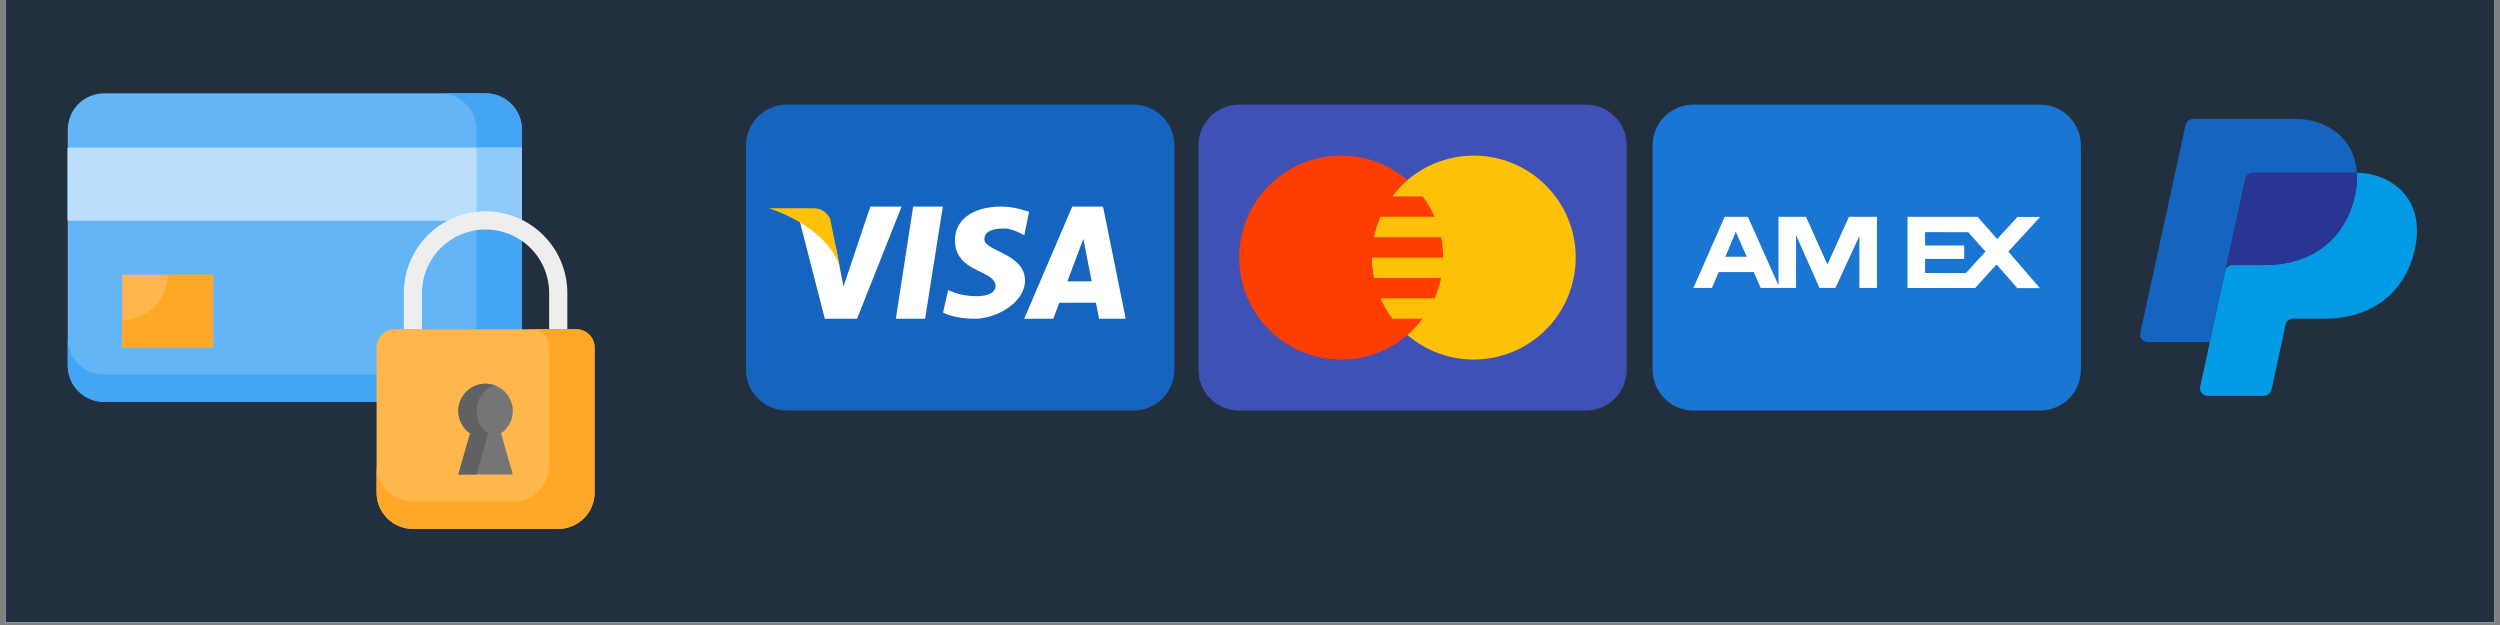
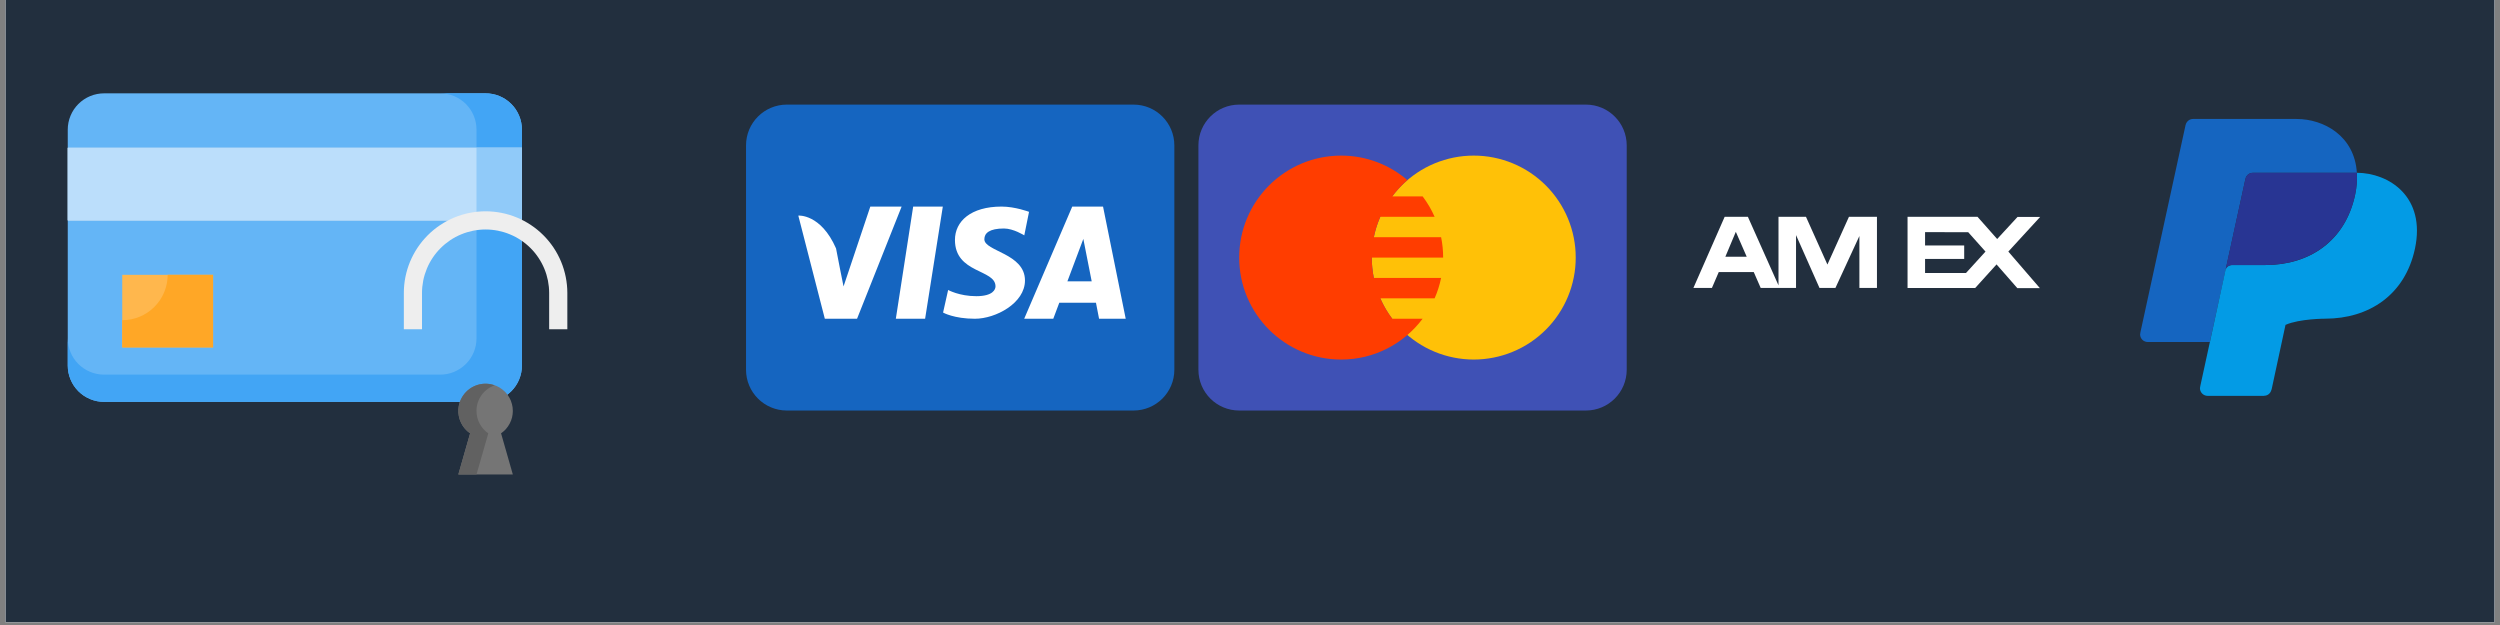
<svg xmlns="http://www.w3.org/2000/svg" width="600" zoomAndPan="magnify" viewBox="0 0 450 112.5" height="150" preserveAspectRatio="xMidYMid meet" version="1.0">
  <rect x="0" y="0" width="450" height="112.5" fill="#808080" stroke="none" />
  <defs>
    <clipPath id="b68df42772">
      <path d="M 0.996 0 L 449.004 0 L 449.004 112.004 L 0.996 112.004 Z M 0.996 0 " clip-rule="nonzero" />
    </clipPath>
    <clipPath id="061d063bf5">
      <path d="M 12.195 16.801 L 94 16.801 L 94 73 L 12.195 73 Z M 12.195 16.801 " clip-rule="nonzero" />
    </clipPath>
    <clipPath id="498a62bbc0">
      <path d="M 12.195 26 L 94 26 L 94 40 L 12.195 40 Z M 12.195 26 " clip-rule="nonzero" />
    </clipPath>
    <clipPath id="6198c35d3e">
-       <path d="M 67 59 L 107.023 59 L 107.023 95.203 L 67 95.203 Z M 67 59 " clip-rule="nonzero" />
-     </clipPath>
+       </clipPath>
  </defs>
  <g clip-path="url(#b68df42772)">
    <path fill="#ffffff" d="M 0.996 0 L 449.004 0 L 449.004 119.469 L 0.996 119.469 Z M 0.996 0 " fill-opacity="1" fill-rule="nonzero" />
    <path fill="#ffffff" d="M 0.996 0 L 449.004 0 L 449.004 112.004 L 0.996 112.004 Z M 0.996 0 " fill-opacity="1" fill-rule="nonzero" />
    <path fill="#222f3e" d="M 0.996 0 L 449.004 0 L 449.004 112.004 L 0.996 112.004 Z M 0.996 0 " fill-opacity="1" fill-rule="nonzero" />
  </g>
  <g clip-path="url(#061d063bf5)">
    <path fill="#64b5f6" d="M 18.734 16.801 L 87.406 16.801 C 87.836 16.801 88.258 16.844 88.68 16.926 C 89.102 17.008 89.512 17.133 89.906 17.297 C 90.305 17.461 90.68 17.664 91.039 17.902 C 91.395 18.141 91.727 18.41 92.027 18.715 C 92.332 19.016 92.605 19.348 92.844 19.703 C 93.082 20.062 93.281 20.438 93.445 20.832 C 93.609 21.23 93.734 21.637 93.82 22.059 C 93.902 22.48 93.945 22.906 93.945 23.332 L 93.945 65.801 C 93.945 66.23 93.902 66.656 93.82 67.074 C 93.734 67.496 93.609 67.906 93.445 68.301 C 93.281 68.699 93.082 69.074 92.844 69.43 C 92.605 69.789 92.332 70.117 92.027 70.422 C 91.727 70.723 91.395 70.996 91.039 71.234 C 90.68 71.473 90.305 71.672 89.906 71.836 C 89.512 72 89.102 72.125 88.68 72.211 C 88.258 72.293 87.836 72.336 87.406 72.336 L 18.734 72.336 C 18.305 72.336 17.883 72.293 17.461 72.211 C 17.039 72.125 16.629 72 16.234 71.836 C 15.836 71.672 15.461 71.473 15.102 71.234 C 14.746 70.996 14.414 70.723 14.109 70.422 C 13.809 70.117 13.535 69.789 13.297 69.43 C 13.059 69.074 12.859 68.699 12.695 68.301 C 12.527 67.906 12.406 67.496 12.32 67.074 C 12.238 66.656 12.195 66.23 12.195 65.801 L 12.195 23.332 C 12.195 22.906 12.238 22.48 12.32 22.059 C 12.406 21.637 12.527 21.23 12.695 20.832 C 12.859 20.438 13.059 20.062 13.297 19.703 C 13.535 19.348 13.809 19.016 14.109 18.715 C 14.414 18.41 14.746 18.141 15.102 17.902 C 15.461 17.664 15.836 17.461 16.234 17.297 C 16.629 17.133 17.039 17.008 17.461 16.926 C 17.883 16.844 18.305 16.801 18.734 16.801 Z M 18.734 16.801 " fill-opacity="1" fill-rule="nonzero" />
    <path fill="#42a5f5" d="M 87.406 16.801 L 79.23 16.801 C 79.66 16.801 80.086 16.844 80.504 16.926 C 80.926 17.008 81.336 17.133 81.734 17.297 C 82.129 17.461 82.508 17.664 82.863 17.902 C 83.219 18.141 83.551 18.41 83.855 18.715 C 84.156 19.016 84.43 19.348 84.668 19.703 C 84.906 20.062 85.109 20.438 85.273 20.832 C 85.438 21.23 85.559 21.637 85.645 22.059 C 85.727 22.48 85.77 22.906 85.77 23.332 L 85.77 60.902 C 85.77 61.332 85.727 61.754 85.645 62.176 C 85.559 62.598 85.438 63.004 85.273 63.402 C 85.109 63.797 84.906 64.176 84.668 64.531 C 84.43 64.887 84.156 65.219 83.855 65.52 C 83.551 65.824 83.219 66.094 82.863 66.332 C 82.508 66.57 82.129 66.773 81.734 66.938 C 81.336 67.102 80.926 67.227 80.504 67.309 C 80.086 67.395 79.66 67.434 79.23 67.434 L 18.734 67.434 C 18.305 67.434 17.883 67.395 17.461 67.309 C 17.039 67.227 16.629 67.102 16.234 66.938 C 15.836 66.773 15.461 66.57 15.102 66.332 C 14.746 66.094 14.414 65.824 14.109 65.52 C 13.809 65.219 13.535 64.887 13.297 64.531 C 13.059 64.176 12.859 63.797 12.695 63.402 C 12.527 63.004 12.406 62.598 12.32 62.176 C 12.238 61.754 12.195 61.332 12.195 60.902 L 12.195 65.801 C 12.195 66.23 12.238 66.656 12.32 67.074 C 12.406 67.496 12.527 67.906 12.695 68.301 C 12.859 68.699 13.059 69.074 13.297 69.43 C 13.535 69.789 13.809 70.117 14.109 70.422 C 14.414 70.723 14.746 70.996 15.102 71.234 C 15.461 71.473 15.836 71.672 16.234 71.836 C 16.629 72 17.039 72.125 17.461 72.211 C 17.883 72.293 18.305 72.336 18.734 72.336 L 87.406 72.336 C 87.836 72.336 88.258 72.293 88.68 72.211 C 89.102 72.125 89.512 72 89.906 71.836 C 90.305 71.672 90.68 71.473 91.039 71.234 C 91.395 70.996 91.727 70.723 92.027 70.422 C 92.332 70.117 92.605 69.789 92.844 69.43 C 93.082 69.074 93.281 68.699 93.445 68.301 C 93.609 67.906 93.734 67.496 93.82 67.074 C 93.902 66.656 93.945 66.23 93.945 65.801 L 93.945 23.332 C 93.945 22.906 93.902 22.48 93.82 22.059 C 93.734 21.637 93.609 21.23 93.445 20.832 C 93.281 20.438 93.082 20.062 92.844 19.703 C 92.605 19.348 92.332 19.016 92.027 18.715 C 91.727 18.41 91.395 18.141 91.039 17.902 C 90.68 17.664 90.305 17.461 89.906 17.297 C 89.512 17.133 89.102 17.008 88.68 16.926 C 88.258 16.844 87.836 16.801 87.406 16.801 Z M 87.406 16.801 " fill-opacity="1" fill-rule="nonzero" />
  </g>
  <g clip-path="url(#498a62bbc0)">
    <path fill="#eeeeee" d="M 12.195 26.602 L 93.945 26.602 L 93.945 39.668 L 12.195 39.668 Z M 12.195 26.602 " fill-opacity="1" fill-rule="nonzero" />
    <path fill="#bbdefb" d="M 12.195 26.602 L 93.945 26.602 L 93.945 39.668 L 12.195 39.668 Z M 12.195 26.602 " fill-opacity="1" fill-rule="nonzero" />
  </g>
  <path fill="#90caf9" d="M 85.77 26.602 L 93.945 26.602 L 93.945 39.668 L 85.77 39.668 Z M 85.77 26.602 " fill-opacity="1" fill-rule="nonzero" />
  <path fill="#ffb74d" d="M 22.004 49.469 L 38.355 49.469 L 38.355 62.535 L 22.004 62.535 Z M 22.004 49.469 " fill-opacity="1" fill-rule="nonzero" />
  <path fill="#ffa726" d="M 38.355 49.469 L 38.355 62.535 L 22.004 62.535 L 22.004 57.633 C 22.543 57.633 23.074 57.582 23.602 57.477 C 24.125 57.371 24.637 57.219 25.133 57.012 C 25.629 56.809 26.102 56.555 26.547 56.258 C 26.992 55.961 27.406 55.621 27.785 55.242 C 28.164 54.863 28.504 54.449 28.805 54.004 C 29.102 53.559 29.352 53.09 29.559 52.594 C 29.762 52.098 29.918 51.586 30.023 51.062 C 30.129 50.535 30.18 50.004 30.18 49.469 Z M 38.355 49.469 " fill-opacity="1" fill-rule="nonzero" />
  <path fill="#eeeeee" d="M 102.121 59.27 L 98.848 59.27 L 98.848 52.734 C 98.848 51.984 98.773 51.242 98.629 50.504 C 98.48 49.77 98.266 49.055 97.977 48.363 C 97.688 47.668 97.336 47.012 96.918 46.387 C 96.5 45.762 96.027 45.184 95.496 44.656 C 94.965 44.125 94.387 43.652 93.762 43.234 C 93.137 42.816 92.477 42.465 91.781 42.18 C 91.09 41.891 90.375 41.676 89.637 41.527 C 88.898 41.383 88.156 41.309 87.406 41.309 C 86.652 41.309 85.91 41.383 85.172 41.527 C 84.438 41.676 83.723 41.891 83.027 42.18 C 82.332 42.465 81.672 42.816 81.047 43.234 C 80.426 43.652 79.848 44.125 79.316 44.656 C 78.785 45.184 78.309 45.762 77.891 46.387 C 77.473 47.012 77.121 47.668 76.832 48.363 C 76.547 49.055 76.328 49.77 76.18 50.504 C 76.035 51.242 75.961 51.984 75.961 52.734 L 75.961 59.27 L 72.691 59.27 L 72.691 52.734 C 72.691 51.77 72.785 50.812 72.973 49.867 C 73.16 48.918 73.441 48 73.809 47.109 C 74.18 46.219 74.633 45.371 75.168 44.566 C 75.707 43.766 76.316 43.023 77 42.34 C 77.684 41.656 78.426 41.047 79.23 40.512 C 80.031 39.977 80.883 39.523 81.773 39.152 C 82.668 38.785 83.586 38.504 84.535 38.316 C 85.48 38.129 86.438 38.035 87.406 38.035 C 88.371 38.035 89.328 38.129 90.273 38.316 C 91.223 38.504 92.145 38.785 93.035 39.152 C 93.93 39.523 94.777 39.977 95.578 40.512 C 96.383 41.047 97.125 41.656 97.809 42.34 C 98.492 43.023 99.102 43.766 99.641 44.566 C 100.176 45.371 100.629 46.219 101 47.109 C 101.367 48 101.648 48.918 101.836 49.867 C 102.023 50.812 102.121 51.77 102.121 52.734 Z M 102.121 59.27 " fill-opacity="1" fill-rule="nonzero" />
  <g clip-path="url(#6198c35d3e)">
    <path fill="#ffb74d" d="M 71.055 59.27 L 103.754 59.27 C 104.188 59.27 104.605 59.352 105.004 59.516 C 105.406 59.684 105.762 59.918 106.066 60.227 C 106.375 60.531 106.609 60.883 106.777 61.285 C 106.941 61.684 107.023 62.102 107.023 62.535 L 107.023 88.668 C 107.023 89.098 106.984 89.523 106.898 89.941 C 106.816 90.363 106.691 90.773 106.527 91.168 C 106.363 91.566 106.16 91.941 105.922 92.297 C 105.684 92.656 105.414 92.984 105.109 93.289 C 104.805 93.59 104.477 93.863 104.117 94.102 C 103.762 94.34 103.383 94.539 102.988 94.703 C 102.59 94.867 102.18 94.992 101.762 95.078 C 101.34 95.16 100.914 95.203 100.484 95.203 L 74.324 95.203 C 73.895 95.203 73.469 95.16 73.051 95.078 C 72.629 94.992 72.219 94.867 71.82 94.703 C 71.426 94.539 71.047 94.34 70.691 94.102 C 70.336 93.863 70.004 93.59 69.699 93.289 C 69.398 92.984 69.125 92.656 68.887 92.297 C 68.648 91.941 68.445 91.566 68.281 91.168 C 68.117 90.773 67.996 90.363 67.91 89.941 C 67.828 89.523 67.785 89.098 67.785 88.668 L 67.785 62.535 C 67.785 62.102 67.867 61.684 68.035 61.285 C 68.199 60.883 68.438 60.531 68.742 60.227 C 69.051 59.918 69.402 59.684 69.805 59.516 C 70.203 59.352 70.621 59.27 71.055 59.27 Z M 71.055 59.27 " fill-opacity="1" fill-rule="nonzero" />
    <path fill="#ffa726" d="M 107.023 62.535 L 107.023 88.668 C 107.023 89.098 106.984 89.523 106.898 89.941 C 106.816 90.363 106.691 90.773 106.527 91.168 C 106.363 91.566 106.16 91.941 105.922 92.297 C 105.684 92.656 105.414 92.984 105.109 93.289 C 104.805 93.594 104.477 93.863 104.117 94.102 C 103.762 94.34 103.383 94.539 102.988 94.703 C 102.59 94.871 102.184 94.992 101.762 95.078 C 101.34 95.16 100.914 95.203 100.484 95.203 L 74.324 95.203 C 73.895 95.203 73.469 95.16 73.051 95.078 C 72.629 94.992 72.219 94.867 71.82 94.703 C 71.426 94.539 71.047 94.34 70.691 94.102 C 70.336 93.863 70.004 93.594 69.699 93.289 C 69.395 92.984 69.125 92.656 68.887 92.297 C 68.648 91.941 68.445 91.566 68.281 91.168 C 68.117 90.773 67.992 90.363 67.91 89.941 C 67.828 89.523 67.785 89.098 67.785 88.668 L 67.785 83.77 C 67.785 84.199 67.828 84.621 67.91 85.043 C 67.992 85.465 68.117 85.871 68.281 86.27 C 68.445 86.664 68.648 87.043 68.887 87.398 C 69.125 87.754 69.395 88.086 69.699 88.387 C 70.004 88.691 70.336 88.961 70.691 89.203 C 71.047 89.441 71.426 89.641 71.82 89.805 C 72.219 89.969 72.629 90.094 73.051 90.176 C 73.469 90.262 73.895 90.301 74.324 90.301 L 92.309 90.301 C 92.738 90.301 93.164 90.262 93.586 90.176 C 94.008 90.094 94.414 89.969 94.812 89.805 C 95.211 89.641 95.586 89.441 95.945 89.203 C 96.301 88.965 96.629 88.691 96.934 88.391 C 97.238 88.086 97.508 87.754 97.746 87.398 C 97.988 87.043 98.188 86.664 98.352 86.27 C 98.516 85.871 98.641 85.465 98.723 85.043 C 98.809 84.621 98.848 84.199 98.848 83.77 L 98.848 62.535 C 98.848 62.102 98.766 61.684 98.598 61.285 C 98.434 60.887 98.195 60.535 97.891 60.227 C 97.582 59.922 97.23 59.684 96.828 59.52 C 96.43 59.352 96.012 59.27 95.578 59.27 L 103.754 59.27 C 104.188 59.27 104.605 59.352 105.004 59.52 C 105.402 59.684 105.758 59.922 106.062 60.227 C 106.371 60.535 106.605 60.887 106.773 61.285 C 106.938 61.684 107.023 62.102 107.023 62.535 Z M 107.023 62.535 " fill-opacity="1" fill-rule="nonzero" />
  </g>
  <path fill="#757575" d="M 92.309 73.969 C 92.309 73.758 92.297 73.551 92.27 73.34 C 92.242 73.133 92.203 72.926 92.148 72.723 C 92.098 72.52 92.031 72.32 91.953 72.125 C 91.875 71.93 91.781 71.742 91.68 71.559 C 91.578 71.375 91.461 71.199 91.336 71.031 C 91.211 70.863 91.074 70.703 90.93 70.555 C 90.781 70.402 90.625 70.262 90.461 70.133 C 90.297 70 90.125 69.879 89.945 69.77 C 89.766 69.664 89.578 69.566 89.387 69.48 C 89.195 69.395 89 69.324 88.797 69.266 C 88.594 69.203 88.391 69.156 88.184 69.125 C 87.977 69.09 87.766 69.07 87.555 69.066 C 87.348 69.059 87.137 69.066 86.926 69.086 C 86.719 69.105 86.512 69.141 86.305 69.188 C 86.102 69.234 85.898 69.293 85.703 69.367 C 85.504 69.441 85.312 69.523 85.129 69.621 C 84.941 69.719 84.762 69.828 84.59 69.949 C 84.418 70.07 84.254 70.199 84.098 70.344 C 83.945 70.484 83.797 70.637 83.664 70.797 C 83.527 70.957 83.402 71.125 83.285 71.301 C 83.172 71.477 83.07 71.66 82.98 71.848 C 82.891 72.039 82.812 72.234 82.746 72.434 C 82.68 72.633 82.625 72.836 82.586 73.039 C 82.547 73.246 82.523 73.457 82.508 73.664 C 82.496 73.875 82.496 74.086 82.512 74.293 C 82.523 74.504 82.551 74.711 82.594 74.918 C 82.633 75.125 82.688 75.324 82.754 75.523 C 82.824 75.723 82.902 75.918 82.996 76.105 C 83.086 76.297 83.191 76.477 83.305 76.652 C 83.422 76.828 83.547 76.996 83.684 77.156 C 83.82 77.316 83.969 77.465 84.125 77.605 C 84.281 77.746 84.445 77.875 84.617 77.996 L 82.5 85.402 L 92.309 85.402 L 90.191 77.996 C 90.855 77.539 91.375 76.953 91.746 76.242 C 92.121 75.531 92.309 74.773 92.309 73.969 Z M 92.309 73.969 " fill-opacity="1" fill-rule="nonzero" />
  <path fill="#616161" d="M 87.895 78.004 L 85.77 85.402 L 82.5 85.402 L 84.625 78.004 C 84.195 77.707 83.82 77.352 83.504 76.934 C 83.188 76.52 82.941 76.062 82.77 75.57 C 82.598 75.078 82.508 74.566 82.5 74.047 C 82.492 73.523 82.566 73.012 82.719 72.512 C 82.875 72.012 83.105 71.551 83.41 71.125 C 83.711 70.699 84.074 70.332 84.496 70.02 C 84.918 69.711 85.375 69.477 85.875 69.312 C 86.371 69.148 86.883 69.066 87.406 69.066 C 87.969 69.066 88.512 69.164 89.039 69.363 C 88.559 69.527 88.117 69.762 87.711 70.066 C 87.309 70.367 86.957 70.727 86.664 71.141 C 86.371 71.555 86.148 72 85.996 72.484 C 85.844 72.969 85.766 73.461 85.77 73.969 C 85.77 74.773 85.957 75.535 86.336 76.246 C 86.711 76.961 87.23 77.547 87.895 78.004 Z M 87.895 78.004 " fill-opacity="1" fill-rule="nonzero" />
  <path fill="#1565c0" d="M 211.383 66.555 C 211.383 70.609 208.094 73.895 204.039 73.895 L 141.629 73.895 C 137.574 73.895 134.285 70.609 134.285 66.555 L 134.285 26.172 C 134.285 22.117 137.574 18.828 141.629 18.828 L 204.039 18.828 C 208.094 18.828 211.383 22.117 211.383 26.172 Z M 211.383 66.555 " fill-opacity="1" fill-rule="nonzero" />
  <path fill="#ffffff" d="M 156.656 37.184 L 151.836 51.559 C 151.836 51.559 150.609 45.48 150.488 44.715 C 147.746 38.453 143.695 38.805 143.695 38.805 L 148.469 57.375 L 148.469 57.371 L 154.27 57.371 L 162.293 37.184 Z M 161.25 57.375 L 166.52 57.375 L 169.707 37.184 L 164.371 37.184 Z M 198.547 37.184 L 193.004 37.184 L 184.355 57.375 L 189.59 57.375 L 190.672 54.492 L 197.273 54.492 L 197.832 57.375 L 202.629 57.375 Z M 192.133 50.637 L 195 43.004 L 196.504 50.637 Z M 177.184 43.07 C 177.184 41.957 178.098 41.129 180.719 41.129 C 182.422 41.129 184.371 42.367 184.371 42.367 L 185.227 38.129 C 185.227 38.129 182.734 37.184 180.289 37.184 C 174.746 37.184 171.891 39.832 171.891 43.188 C 171.891 49.258 179.191 48.426 179.191 51.543 C 179.191 52.074 178.77 53.312 175.727 53.312 C 172.676 53.312 170.664 52.195 170.664 52.195 L 169.754 56.262 C 169.754 56.262 171.707 57.375 175.477 57.375 C 179.254 57.375 184.496 54.547 184.496 50.488 C 184.496 45.602 177.184 45.25 177.184 43.07 Z M 177.184 43.07 " fill-opacity="1" fill-rule="nonzero" />
-   <path fill="#ffc107" d="M 151.195 48.098 L 149.422 39.383 C 149.422 39.383 148.621 37.492 146.535 37.492 C 144.449 37.492 138.387 37.492 138.387 37.492 C 138.387 37.492 148.777 40.562 151.195 48.098 Z M 151.195 48.098 " fill-opacity="1" fill-rule="nonzero" />
  <path fill="#3f51b5" d="M 292.809 66.555 C 292.809 70.609 289.52 73.895 285.465 73.895 L 223.055 73.895 C 219 73.895 215.715 70.609 215.715 66.555 L 215.715 26.172 C 215.715 22.117 219 18.828 223.055 18.828 L 285.465 18.828 C 289.52 18.828 292.809 22.117 292.809 26.172 Z M 292.809 66.555 " fill-opacity="1" fill-rule="nonzero" />
  <path fill="#ffc107" d="M 265.273 28.008 C 264.672 28.008 264.074 28.035 263.477 28.094 C 262.875 28.152 262.281 28.242 261.691 28.359 C 261.105 28.477 260.52 28.621 259.945 28.797 C 259.371 28.973 258.805 29.172 258.25 29.402 C 257.695 29.633 257.152 29.891 256.621 30.172 C 256.09 30.457 255.574 30.766 255.078 31.098 C 254.578 31.434 254.094 31.793 253.629 32.172 C 253.164 32.555 252.719 32.957 252.293 33.383 C 251.871 33.809 251.465 34.254 251.086 34.719 C 250.703 35.184 250.348 35.664 250.012 36.164 C 249.68 36.664 249.371 37.18 249.086 37.707 C 248.801 38.238 248.547 38.781 248.316 39.336 C 248.086 39.895 247.883 40.457 247.707 41.035 C 247.535 41.609 247.387 42.191 247.27 42.781 C 247.152 43.371 247.066 43.965 247.008 44.562 C 246.949 45.16 246.918 45.762 246.918 46.363 C 246.918 46.965 246.949 47.562 247.008 48.16 C 247.066 48.758 247.152 49.352 247.27 49.941 C 247.387 50.531 247.535 51.113 247.707 51.691 C 247.883 52.266 248.086 52.832 248.316 53.387 C 248.547 53.941 248.801 54.484 249.086 55.016 C 249.371 55.547 249.68 56.059 250.012 56.559 C 250.348 57.059 250.703 57.543 251.086 58.008 C 251.465 58.473 251.871 58.918 252.293 59.34 C 252.719 59.766 253.164 60.168 253.629 60.551 C 254.094 60.934 254.578 61.289 255.078 61.625 C 255.574 61.957 256.09 62.266 256.621 62.551 C 257.152 62.832 257.695 63.09 258.25 63.32 C 258.805 63.551 259.371 63.754 259.945 63.926 C 260.52 64.102 261.105 64.246 261.691 64.363 C 262.281 64.48 262.875 64.57 263.477 64.629 C 264.074 64.688 264.672 64.719 265.273 64.719 C 265.875 64.719 266.477 64.688 267.074 64.629 C 267.672 64.57 268.266 64.48 268.855 64.363 C 269.445 64.246 270.027 64.102 270.602 63.926 C 271.18 63.754 271.742 63.551 272.297 63.32 C 272.855 63.09 273.398 62.832 273.926 62.551 C 274.457 62.266 274.973 61.957 275.473 61.625 C 275.973 61.289 276.453 60.934 276.918 60.551 C 277.383 60.168 277.828 59.766 278.254 59.34 C 278.68 58.918 279.082 58.473 279.465 58.008 C 279.844 57.543 280.203 57.059 280.535 56.559 C 280.871 56.059 281.18 55.547 281.461 55.016 C 281.746 54.484 282.004 53.941 282.234 53.387 C 282.465 52.832 282.664 52.266 282.84 51.691 C 283.016 51.113 283.16 50.531 283.277 49.941 C 283.395 49.352 283.484 48.758 283.543 48.16 C 283.602 47.562 283.629 46.965 283.629 46.363 C 283.629 45.762 283.602 45.16 283.543 44.562 C 283.484 43.965 283.395 43.371 283.277 42.781 C 283.16 42.191 283.016 41.609 282.84 41.035 C 282.664 40.457 282.465 39.895 282.234 39.336 C 282.004 38.781 281.746 38.238 281.461 37.707 C 281.18 37.18 280.871 36.664 280.535 36.164 C 280.203 35.664 279.844 35.184 279.465 34.719 C 279.082 34.254 278.68 33.809 278.254 33.383 C 277.828 32.957 277.383 32.555 276.918 32.172 C 276.453 31.793 275.973 31.434 275.473 31.098 C 274.973 30.766 274.457 30.457 273.926 30.172 C 273.398 29.891 272.855 29.633 272.297 29.402 C 271.742 29.172 271.18 28.973 270.602 28.797 C 270.027 28.621 269.445 28.477 268.855 28.359 C 268.266 28.242 267.672 28.152 267.074 28.094 C 266.477 28.035 265.875 28.008 265.273 28.008 Z M 265.273 28.008 " fill-opacity="1" fill-rule="nonzero" />
  <path fill="#ff3d00" d="M 250.613 57.375 C 249.762 56.242 249.031 55.02 248.457 53.703 L 258.23 53.703 C 258.742 52.535 259.141 51.312 259.398 50.031 L 247.289 50.031 C 247.047 48.848 246.918 47.621 246.918 46.363 L 259.766 46.363 C 259.766 45.102 259.641 43.875 259.398 42.691 L 247.289 42.691 C 247.547 41.414 247.945 40.188 248.457 39.02 L 258.23 39.02 C 257.656 37.707 256.926 36.48 256.074 35.348 L 250.613 35.348 C 251.418 34.285 252.324 33.289 253.332 32.422 C 250.125 29.676 245.965 28.008 241.41 28.008 C 231.273 28.008 223.055 36.223 223.055 46.363 C 223.055 56.5 231.273 64.719 241.41 64.719 C 247.41 64.719 252.723 61.828 256.07 57.375 Z M 250.613 57.375 " fill-opacity="1" fill-rule="nonzero" />
-   <path fill="#1976d2" d="M 374.562 66.555 C 374.562 70.609 371.277 73.895 367.223 73.895 L 304.812 73.895 C 300.758 73.895 297.469 70.609 297.469 66.555 L 297.469 26.172 C 297.469 22.117 300.758 18.828 304.812 18.828 L 367.223 18.828 C 371.277 18.828 374.562 22.117 374.562 26.172 Z M 374.562 66.555 " fill-opacity="1" fill-rule="nonzero" />
  <path fill="#ffffff" d="M 332.812 39.02 L 328.934 47.617 L 325.074 39.02 L 320.129 39.02 L 320.129 51.367 L 314.617 39.02 L 310.441 39.02 L 304.812 51.832 L 308.145 51.832 L 309.375 48.973 L 315.676 48.973 L 316.926 51.832 L 323.285 51.832 L 323.285 42.316 L 327.508 51.832 L 330.375 51.832 L 334.691 42.48 L 334.691 51.832 L 337.852 51.832 L 337.852 39.02 Z M 310.566 46.207 L 312.449 41.727 L 314.406 46.207 Z M 361.5 45.285 L 367.223 39.051 L 363.152 39.051 L 359.492 43.023 L 355.949 39.02 L 343.359 39.02 L 343.359 51.836 L 355.539 51.836 L 359.379 47.594 L 363.121 51.867 L 367.18 51.867 Z M 353.875 49.145 L 346.512 49.145 L 346.512 46.609 L 353.555 46.609 L 353.555 44.18 L 346.512 44.18 L 346.512 41.781 L 354.281 41.801 L 357.391 45.285 Z M 353.875 49.145 " fill-opacity="1" fill-rule="nonzero" />
  <path fill="#1565c0" d="M 404.184 32.168 L 404.188 32.168 C 404.332 31.555 404.855 31.105 405.512 31.105 L 424.164 31.105 C 424.188 31.105 424.211 31.094 424.234 31.098 C 423.836 24.48 418.285 21.414 413.387 21.414 L 394.738 21.414 C 394.082 21.414 393.559 21.875 393.414 22.488 L 393.406 22.484 L 385.254 59.918 L 385.273 59.922 C 385.254 60.008 385.219 60.094 385.219 60.188 C 385.219 60.953 385.836 61.562 386.602 61.562 L 397.777 61.562 Z M 404.184 32.168 " fill-opacity="1" fill-rule="nonzero" />
-   <path fill="#039be5" d="M 424.234 31.098 C 424.305 32.309 424.227 33.629 423.918 35.086 C 422.141 43.387 415.73 47.707 407.809 47.707 C 407.809 47.707 403.004 47.707 401.836 47.707 C 401.113 47.707 400.773 48.129 400.617 48.453 L 398.211 59.598 L 397.785 61.574 L 397.777 61.574 L 396.031 69.598 L 396.047 69.602 C 396.027 69.688 395.992 69.773 395.992 69.871 C 395.992 70.637 396.613 71.254 397.379 71.254 L 407.531 71.254 L 407.551 71.238 C 408.203 71.23 408.723 70.766 408.855 70.148 L 408.883 70.129 L 411.391 58.477 C 411.391 58.477 411.566 57.363 412.734 57.363 C 413.902 57.363 418.52 57.363 418.52 57.363 C 426.441 57.363 432.918 53.066 434.691 44.762 C 436.688 35.406 430.012 31.129 424.234 31.098 Z M 424.234 31.098 " fill-opacity="1" fill-rule="nonzero" />
+   <path fill="#039be5" d="M 424.234 31.098 C 424.305 32.309 424.227 33.629 423.918 35.086 C 422.141 43.387 415.73 47.707 407.809 47.707 C 407.809 47.707 403.004 47.707 401.836 47.707 C 401.113 47.707 400.773 48.129 400.617 48.453 L 398.211 59.598 L 397.785 61.574 L 397.777 61.574 L 396.031 69.598 L 396.047 69.602 C 396.027 69.688 395.992 69.773 395.992 69.871 C 395.992 70.637 396.613 71.254 397.379 71.254 L 407.531 71.254 L 407.551 71.238 C 408.203 71.23 408.723 70.766 408.855 70.148 L 408.883 70.129 L 411.391 58.477 C 413.902 57.363 418.52 57.363 418.52 57.363 C 426.441 57.363 432.918 53.066 434.691 44.762 C 436.688 35.406 430.012 31.129 424.234 31.098 Z M 424.234 31.098 " fill-opacity="1" fill-rule="nonzero" />
  <path fill="#283593" d="M 405.512 31.105 C 404.855 31.105 404.332 31.555 404.188 32.168 L 404.184 32.168 L 400.617 48.453 C 400.773 48.129 401.113 47.707 401.836 47.707 C 403.004 47.707 407.699 47.707 407.699 47.707 C 415.621 47.707 422.141 43.387 423.914 35.086 C 424.227 33.629 424.305 32.309 424.23 31.098 C 424.211 31.094 424.184 31.105 424.164 31.105 Z M 405.512 31.105 " fill-opacity="1" fill-rule="nonzero" />
</svg>